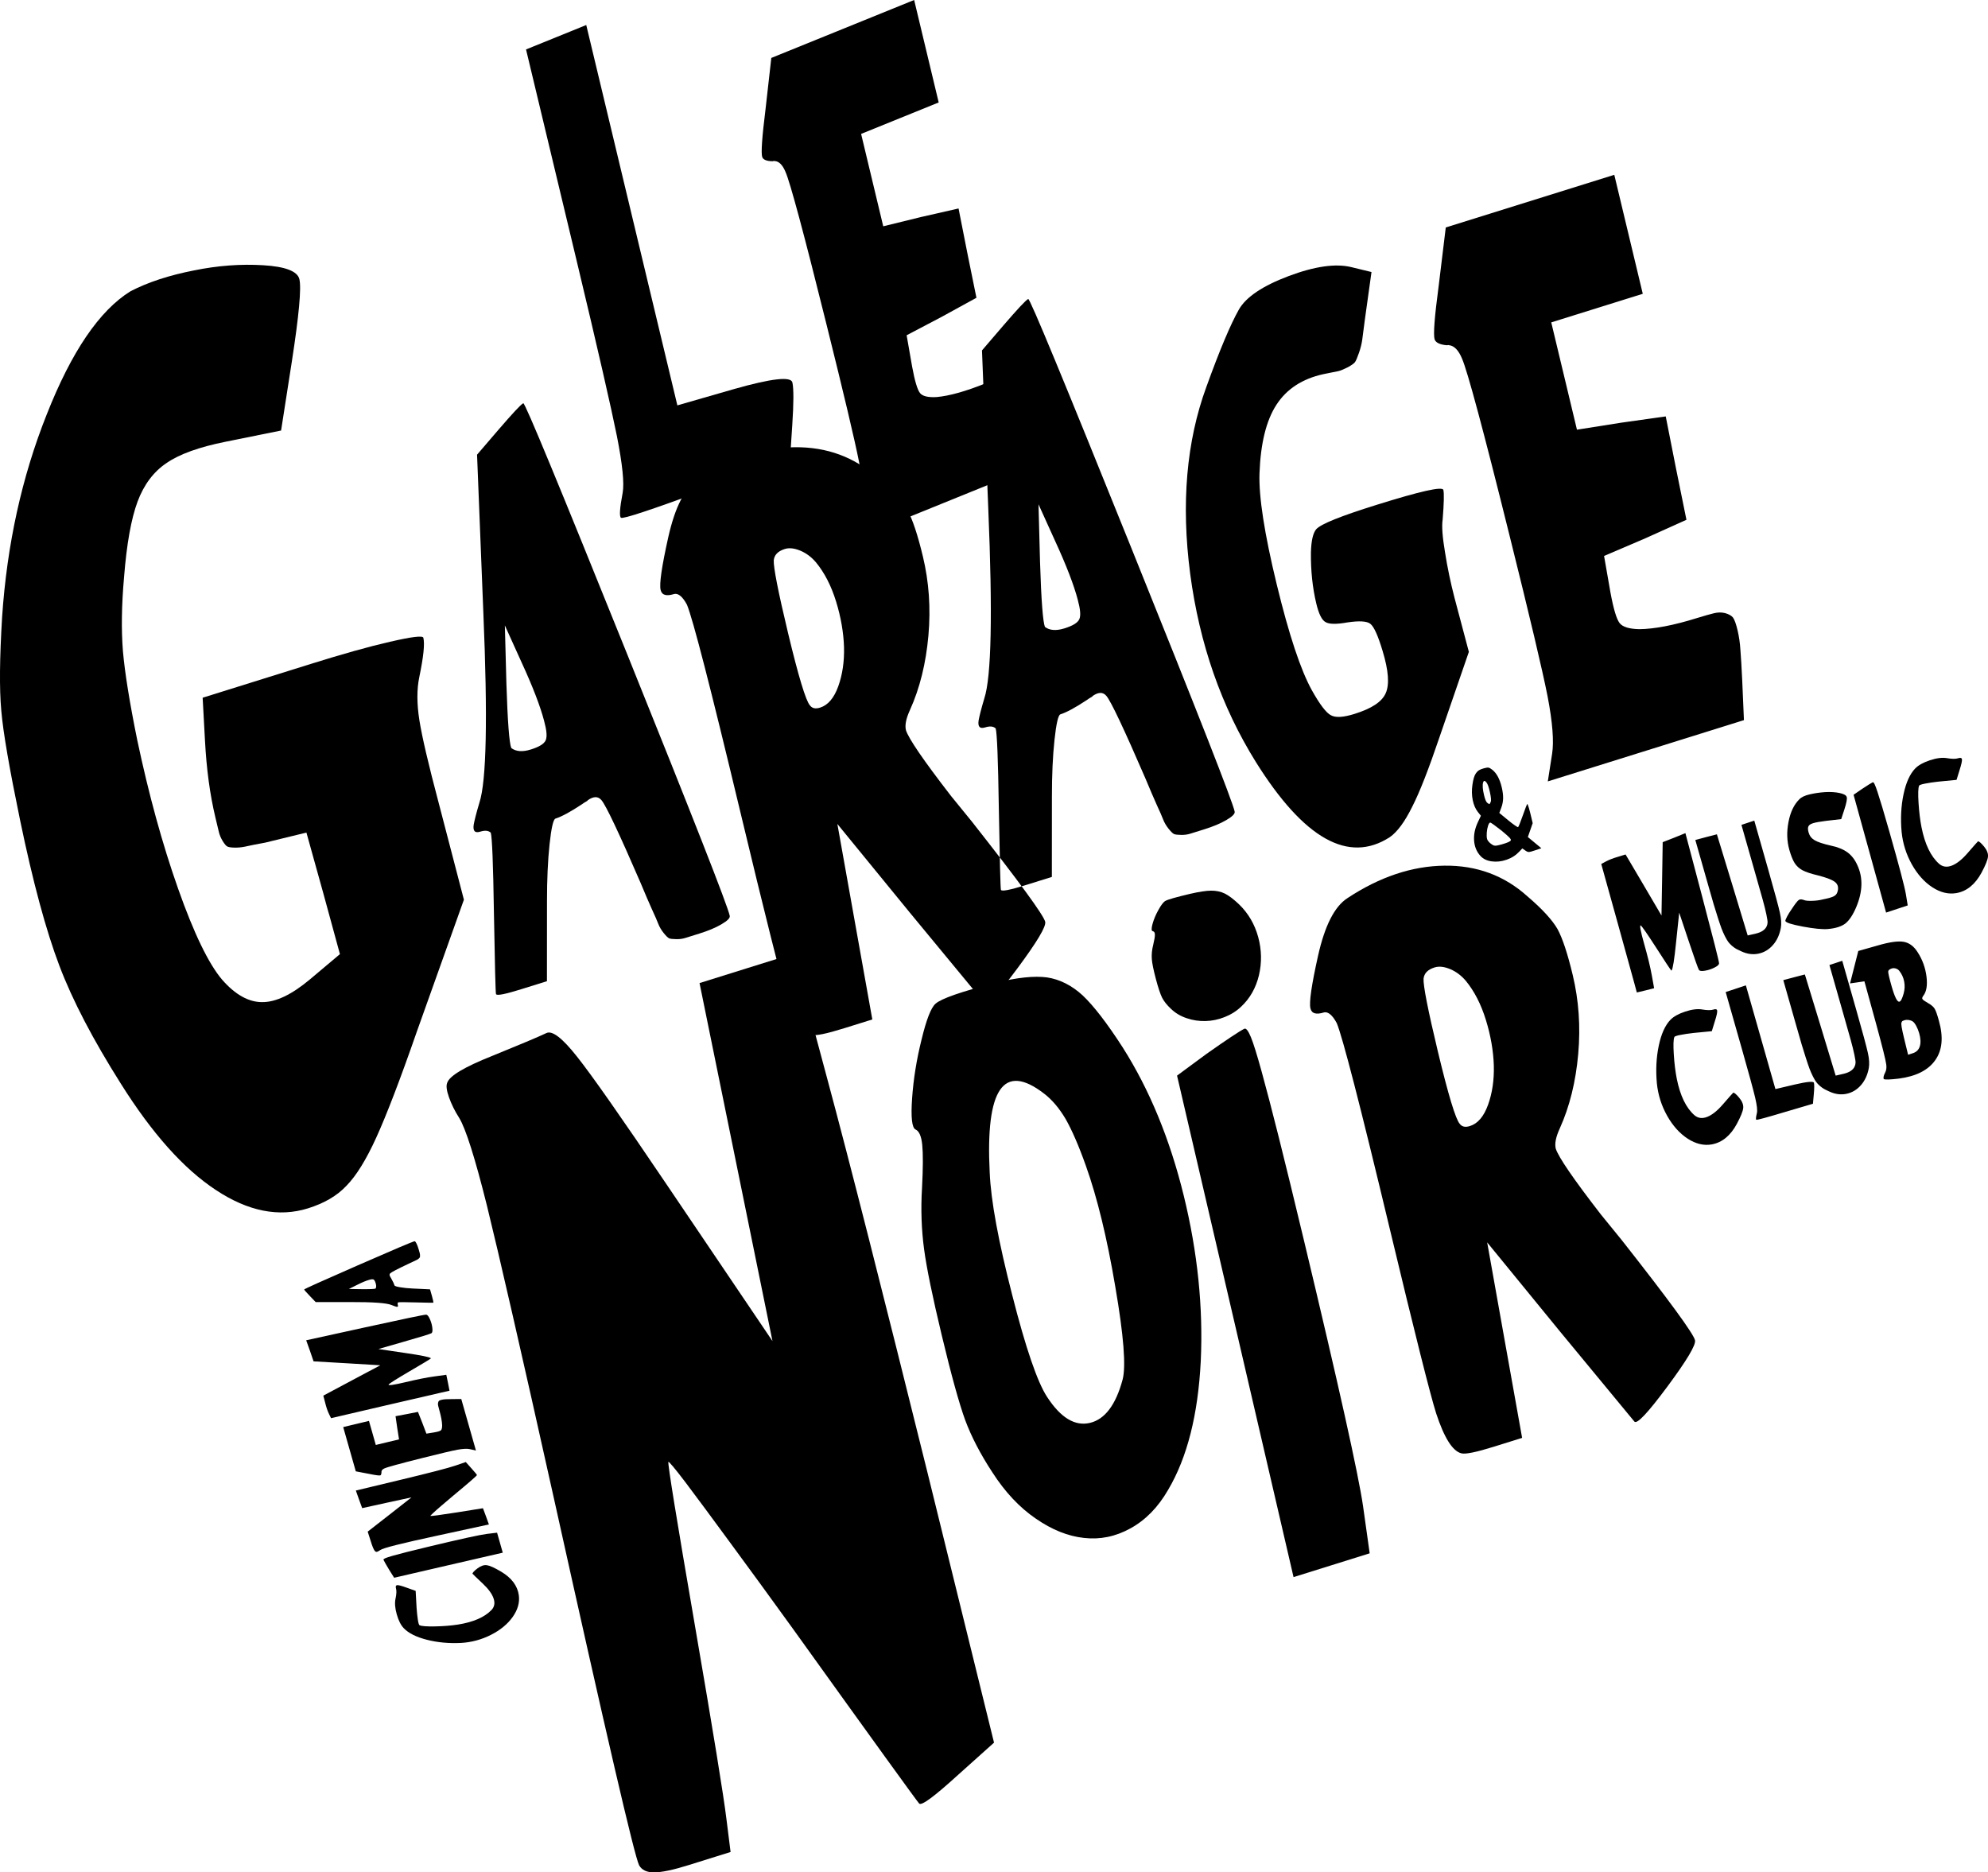
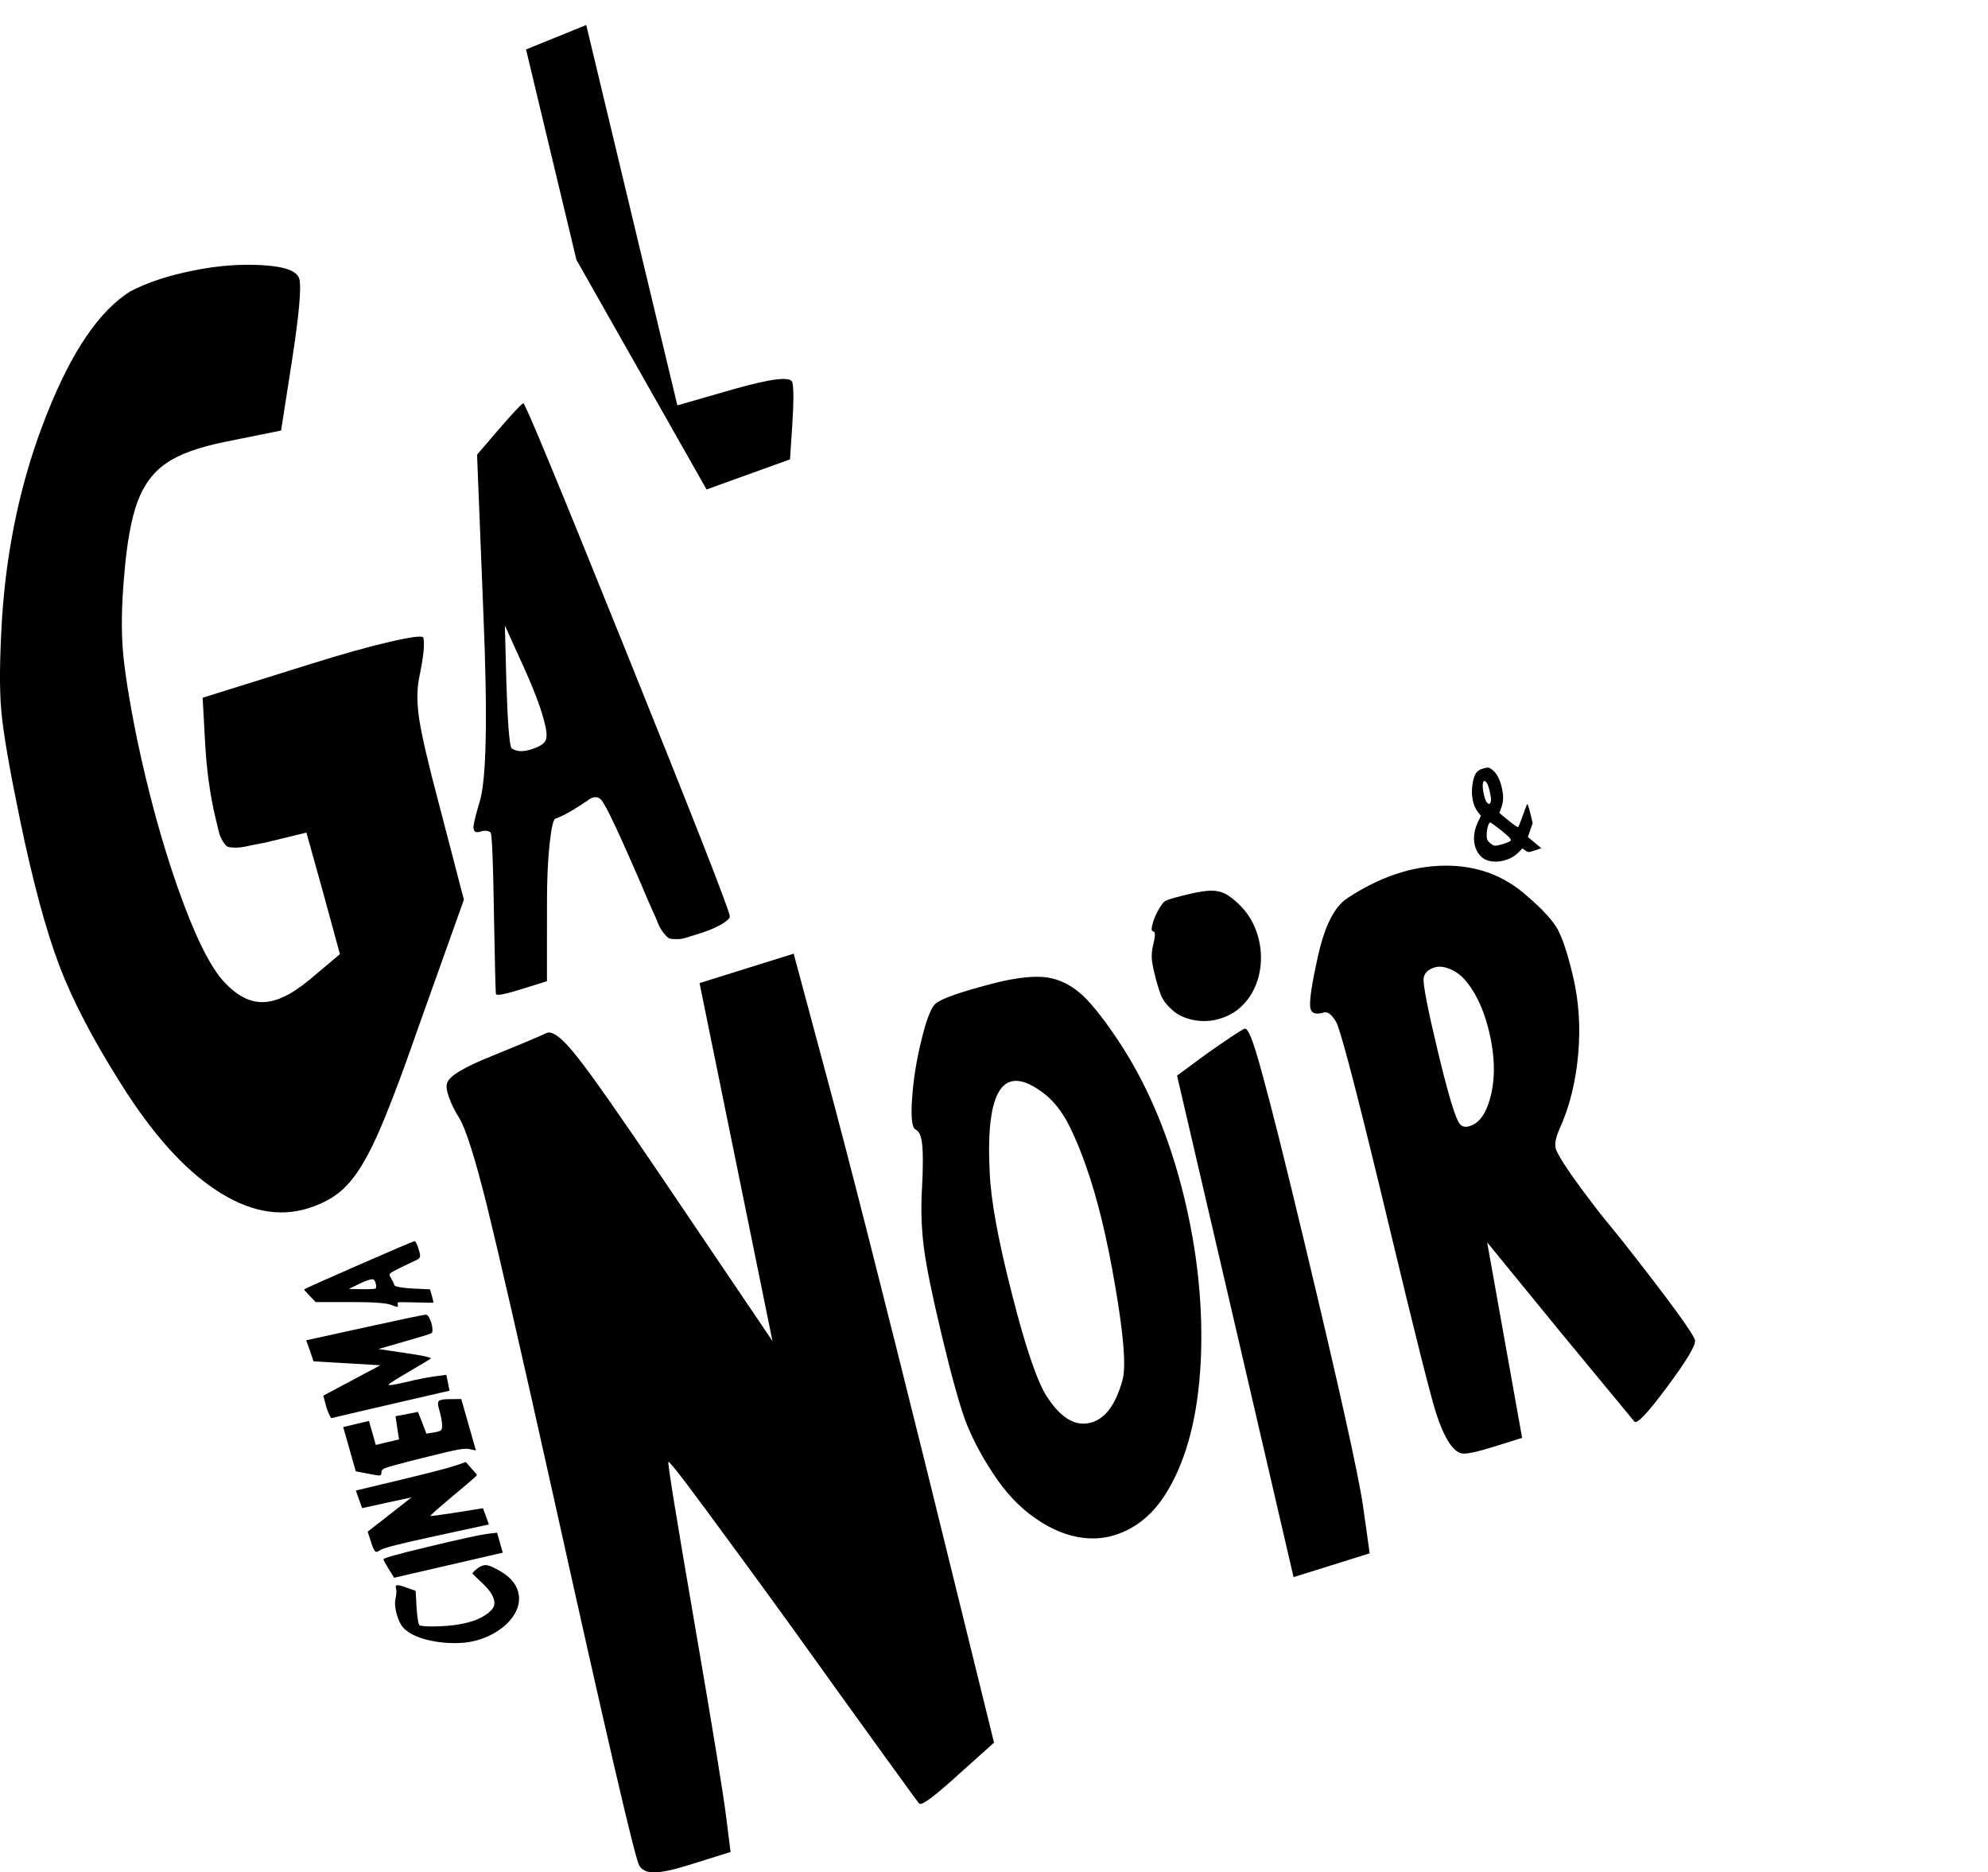
<svg xmlns="http://www.w3.org/2000/svg" id="svg4559" version="1.1" viewBox="0 0 27.046 25.471" height="25.471mm" width="27.046mm">
  <defs id="defs4553" />
  <g transform="translate(0.143,-0.196)" id="layer1">
    <g id="_2723468771040" style="clip-rule:evenodd;fill-rule:evenodd;image-rendering:optimizeQuality;shape-rendering:geometricPrecision;text-rendering:geometricPrecision" transform="matrix(0.01,0,0,0.01,-70.941,-36.717)">
-       <path id="path7145" d="m 7864.03,4044.82 -68.58,-286.26 41.21,-16.71 40.71,-16.52 61.89,258.34 62.07,259.1 77.04,-22.18 c 51.11,-14.49 77.58,-17.56 79.46,-8.95 1.88,8.59 1.8,28.2 -0.2,58.24 l -3.05,46.33 -113.53,40.95 c -75.16,27.65 -113.98,40.57 -116.5,38.47 -2.36,-2.17 -1.53,-13.29 2.36,-33.87 2.36,-13.15 -0.28,-38.76 -7.76,-76.86 -7.7,-38.3 -25.94,-118.29 -55.12,-240.08 z" class="fil1" />
-       <path id="path7147" d="m 8121.2,3840.58 7.94,-70.46 97.17,-39.41 97.16,-39.42 16.66,69.56 16.73,69.82 -52.43,21.27 -53.11,21.53 15.05,62.85 15.06,62.83 51.38,-12.61 51.07,-11.63 12.02,60.94 12.31,60.54 -47.6,26.12 -47.35,24.88 7.46,42.65 c 3.64,19.8 7.23,31.69 10.88,36.17 3.58,4.22 11.17,5.96 22.76,5.23 17.25,-1.6 39.48,-7.79 66.62,-18.8 8.55,-3.46 14.97,-5.79 19.22,-7.23 4.25,-1.44 8.53,-2.03 12.93,-1.27 4.25,0.83 7.38,2.4 9.17,4.51 1.85,2.37 3.59,7.33 5.33,14.58 1.74,7.24 2.92,15.26 3.45,23.57 0.68,8.24 1.39,20.43 2.19,35.99 l 2.15,47.36 -112.75,45.74 -113.42,46 4.86,-33.46 c 2.15,-14.78 0.42,-37.34 -5.48,-68.14 -6.02,-30.47 -20.84,-93.12 -44.6,-188.45 -30.62,-123.2 -49.19,-192.27 -55.59,-206.7 -3.92,-9.47 -8.98,-14.51 -14.74,-14.74 -0.79,-0.24 -1.69,-0.16 -2.7,0.25 -8.28,-0.04 -13,-2.11 -14.26,-5.84 -1.7,-5.56 -0.19,-26.88 4.46,-64.23 z" class="fil1" />
+       <path id="path7145" d="m 7864.03,4044.82 -68.58,-286.26 41.21,-16.71 40.71,-16.52 61.89,258.34 62.07,259.1 77.04,-22.18 c 51.11,-14.49 77.58,-17.56 79.46,-8.95 1.88,8.59 1.8,28.2 -0.2,58.24 l -3.05,46.33 -113.53,40.95 z" class="fil1" />
      <path id="path7149" d="m 7257.39,4087.5 c 23.99,-12.4 52.64,-21.69 85.87,-28.23 32.94,-6.78 64.66,-8.99 94.6,-7.15 30.15,1.79 46.66,8.19 49.23,18.93 2.89,12.06 -0.57,49.55 -10.25,112.09 l -14.63,93.84 -76.04,15.37 c -35.16,7.12 -61.72,16.48 -79.53,28.69 -17.89,11.88 -31.14,29.68 -39.69,52.66 -8.69,23.37 -14.8,57.48 -18.34,102.36 -3.44,38.53 -3.89,72.29 -1.55,101.3 2.56,28.97 9,69.32 19.45,120.67 15.63,73.9 34.08,141.31 55.57,202.16 21.48,60.86 41.52,102.2 59.83,123.8 17.78,20.35 36.16,30.71 54.56,30.57 18.47,0.18 39.98,-10.04 64.75,-30.73 l 41.04,-34.53 -22.46,-82.27 -23.13,-83.09 -56.17,13.69 c -11.25,2.11 -19.19,3.55 -23.99,4.7 -4.58,1.08 -9.88,2.03 -15.63,2.08 -5.75,0.04 -9.57,-0.51 -11.38,-1.34 -1.74,-0.51 -4.01,-3.31 -6.62,-7.4 -2.66,-4.41 -4.32,-8.45 -5.26,-12.35 -0.93,-3.92 -2.49,-10.43 -4.76,-19.88 -7.48,-31.26 -12.16,-66.21 -14.17,-104.44 l -3.19,-58.52 148.77,-46.48 c 40.94,-12.79 76.33,-22.81 106.04,-29.63 29.7,-6.83 44.68,-8.72 45.46,-5.45 2.03,8.47 0.2,25.84 -5.47,53.17 -3.56,16.87 -3.48,36.44 0.03,58.81 3.6,22.68 12.35,60.21 26.43,113.23 l 34.17,131.12 -63.84,178.89 c -23.18,66.76 -41.82,114.94 -55.41,144.75 -13.75,30.21 -27.21,51.91 -40.54,65.52 -13.03,13.88 -30.46,23.87 -52.31,30.71 -39.67,12.38 -81.51,4.1 -125.33,-24.93 -44.03,-28.95 -86.92,-77.16 -129.37,-144.77 -37.49,-59.36 -65.45,-112.6 -83.6,-160.49 -18.07,-47.58 -36,-113.75 -53.55,-198.59 -14.32,-69.4 -22.95,-118.87 -25.45,-148.56 -2.71,-29.6 -2.21,-71.77 1.14,-127.08 6.62,-98.36 26.74,-190.41 60.71,-275.59 33.69,-85.45 71.66,-141.42 114.01,-167.61 z" class="fil1" />
      <path id="path7151" d="m 7757.55,4276.36 c 19.45,-22.56 30.75,-34.8 34.17,-36.51 2.37,-0.74 48.97,112.21 140.03,338.11 91.06,225.9 137.98,345.51 140.82,359.15 0.72,3 -3.05,6.77 -11.24,11.57 -8.2,4.84 -18.26,8.94 -30.31,12.71 -8.7,2.71 -15.03,4.69 -18.78,5.87 -3.56,1.11 -7.85,1.81 -12.56,1.66 -4.91,-0.08 -7.96,-0.42 -9.63,-1.19 -1.67,-0.77 -4.17,-3.21 -7.49,-7.34 -3.06,-3.9 -5.53,-7.96 -7.19,-12.28 -1.68,-4.32 -4.59,-11.16 -8.93,-20.45 -3.68,-8.21 -8.87,-20.16 -15.39,-35.86 -29.04,-67.11 -46.7,-104.52 -52.94,-111.93 -4.74,-5.62 -10.84,-5.33 -18.69,0.03 -0.25,0.71 -0.77,1.21 -1.56,1.45 -2.62,1.47 -4.65,2.75 -5.9,3.78 -16.49,10.97 -28.76,17.38 -36.47,19.78 -2.96,0.94 -5.66,12.75 -8.02,34.79 -2.37,22.04 -3.53,48.23 -3.51,77.6 l -0.07,108.81 -34.19,10.67 c -22.73,7.1 -34.48,9.48 -35.13,6.78 -0.65,-2.71 -1.53,-39.23 -2.8,-110.16 -1,-67.15 -2.48,-103.48 -4.32,-109.37 -3.23,-2.86 -7.81,-3.37 -14.14,-1.4 -7.31,2.3 -10.35,-0.63 -9.05,-9.43 0.89,-5.12 3.35,-15.25 7.72,-29.84 9.72,-29.51 11.4,-115.58 5.4,-258.62 l -8.56,-214.89 z m 62.5,395.64 c -5.14,-19.7 -15.39,-46.52 -30.87,-80.09 l -22.53,-49.77 2.08,78.75 c 1.64,52.11 3.9,81.09 6.62,87.98 6.25,4.84 15.16,5.61 26.62,2.03 11.26,-3.52 17.95,-7.55 20.17,-12.44 2.23,-4.9 1.4,-13.67 -2.09,-26.46 z" class="fil1" />
-       <path id="path7153" d="m 8029.07,4343.77 c 43.66,-28.8 87.71,-43.53 131.77,-44.06 44.06,-0.53 81.64,13.56 112.77,41.59 20.54,17.46 34.15,32.58 41.07,44.62 6.8,12.41 13.75,33.47 20.73,62.59 8.2,34.25 10.79,69.92 7.46,107.43 -3.34,37.51 -11.58,71.4 -25.2,101.47 -5.15,11.29 -7.03,20.28 -5.38,27.19 3.6,11.46 24.17,41.5 61.39,89.59 5.77,7.23 15.33,18.77 28.29,34.74 64.44,81.87 97.62,127.33 99.78,136.34 1.51,6.32 -11.08,27.35 -37.58,63.07 -26.5,35.71 -41.37,51.66 -44.89,47.6 l -101.72,-123.16 -98.56,-120.6 23.71,132.69 23.85,133.28 -38.16,11.91 c -24.3,7.6 -39.09,10.6 -44.55,9.09 -11.99,-3.03 -23.33,-21.12 -34.29,-54.49 -7.83,-24.68 -28.88,-108.16 -63.04,-250.8 -40.13,-167.57 -64.22,-261.08 -72.14,-279.91 -5.76,-10.78 -11.63,-15.74 -17.11,-14.66 -10.87,3.39 -17,1.76 -18.72,-5.45 -1.94,-8.11 1.52,-31.79 10.32,-71.34 9.23,-41.29 22.52,-67.39 40.2,-78.73 z m 160.75,112.46 c -5.89,-6.86 -12.67,-12.17 -20.97,-15.72 -8.01,-3.3 -15.05,-4.33 -21.38,-2.36 -9.28,2.91 -14.23,8.01 -15.01,15.35 -0.49,9.51 5.9,42.37 19.42,98.84 14.17,59.17 24.2,92.17 29.76,98.51 3.12,4.19 7.58,5.05 13.9,3.08 10.68,-3.34 18.98,-13.03 24.71,-29.03 5.72,-15.99 8.31,-33.57 7.8,-53.43 -0.63,-19.49 -4.14,-40.35 -10.77,-61.83 -6.63,-21.5 -15.79,-39.29 -27.46,-53.41 z m 254.66,-321.71 c 19.45,-22.55 30.75,-34.79 34.17,-36.5 2.37,-0.75 48.97,112.19 140.03,338.09 91.06,225.91 137.98,345.53 140.82,359.17 0.72,2.99 -3.05,6.75 -11.24,11.57 -8.2,4.82 -18.26,8.94 -30.32,12.71 -8.69,2.71 -15.01,4.69 -18.78,5.86 -3.55,1.11 -7.84,1.8 -12.55,1.66 -4.91,-0.08 -7.96,-0.42 -9.64,-1.19 -1.67,-0.76 -4.16,-3.21 -7.49,-7.34 -3.05,-3.89 -5.52,-7.96 -7.18,-12.27 -1.68,-4.33 -4.59,-11.16 -8.94,-20.45 -3.67,-8.22 -8.86,-20.16 -15.39,-35.87 -29.02,-67.1 -46.7,-104.52 -52.93,-111.93 -4.75,-5.62 -10.85,-5.33 -18.69,0.02 -0.25,0.73 -0.77,1.22 -1.56,1.46 -2.62,1.47 -4.65,2.76 -5.9,3.78 -16.49,10.96 -28.76,17.38 -36.47,19.79 -2.96,0.92 -5.65,12.74 -8.02,34.79 -2.37,22.03 -3.54,48.22 -3.51,77.6 l -0.07,108.79 -34.19,10.68 c -22.73,7.1 -34.48,9.48 -35.13,6.78 -0.64,-2.7 -1.53,-39.22 -2.81,-110.16 -0.99,-67.15 -2.47,-103.48 -4.31,-109.36 -3.23,-2.87 -7.82,-3.37 -14.14,-1.39 -7.31,2.28 -10.35,-0.65 -9.06,-9.44 0.9,-5.13 3.36,-15.25 7.72,-29.85 9.72,-29.51 11.42,-115.56 5.41,-258.62 l -8.55,-214.88 z m 101.58,372.69 c -5.14,-19.69 -15.39,-46.51 -30.86,-80.09 l -22.55,-49.76 2.09,78.74 c 1.64,52.12 3.91,81.11 6.62,88 6.26,4.83 15.15,5.6 26.61,2.02 11.27,-3.52 17.95,-7.55 20.18,-12.45 2.23,-4.89 1.4,-13.66 -2.09,-26.46 z m 219.32,-395.02 c 9.76,-16.91 32.27,-32.02 67.54,-45.31 35.47,-13.33 64.02,-17.41 85.46,-12.15 l 27.29,6.64 -8.99,64.45 c -1.74,13.14 -2.96,22.23 -3.59,27.59 -0.7,5.07 -2.17,11.33 -4.44,17.85 -2.39,6.87 -4.16,10.98 -5.46,12.68 -1.09,1.63 -4.36,3.95 -9.41,6.8 -5.32,2.64 -9.72,4.66 -13.35,5.48 -3.83,0.86 -10.57,2 -20.47,4.12 -28.44,6.31 -49.59,20.02 -63.56,41.5 -13.97,21.47 -21.61,52.57 -23.1,93.39 -1.12,31.67 6.72,82.14 23.39,150.86 16.74,69 32.69,116.96 47.98,144.47 10.77,19.21 19.47,30.7 25.96,33.84 6.36,3.51 17.02,2.75 32.03,-1.94 23.32,-7.29 37.46,-16.54 42.47,-28.43 5.09,-11.6 3.74,-30.54 -4.32,-57.08 -6.29,-20.95 -11.75,-33.13 -16.73,-37.05 -4.71,-3.69 -15.26,-4.27 -31.25,-1.86 -14.66,2.64 -24.67,2.55 -29.63,-0.43 -5.08,-2.61 -9.29,-11.3 -12.6,-25.11 -5.25,-21.94 -7.61,-45.07 -7.34,-69.68 0.43,-15.97 2.81,-26.39 7.29,-31.66 6.75,-7.28 34.12,-18.09 82.34,-33.15 59.09,-18.46 89.31,-25.32 90.54,-20.22 1.15,4.8 0.81,18.48 -0.96,40.34 -1.37,8.48 -0.36,23.34 3.22,44.5 3.31,20.91 7.61,41.52 12.97,62.12 l 19.47,73.33 -40.09,116.44 c -14.31,42.24 -26.51,73.81 -36.92,94.17 -10.15,20.61 -20.43,34.47 -30.63,41.53 -56.11,36.25 -116.72,2.25 -182.11,-102.24 -46.95,-75.39 -76.72,-160.67 -89.38,-256.12 -12.47,-95.53 -5.12,-180.13 21.98,-254.12 18.27,-50.58 33.05,-85.53 44.4,-105.55 z m 271.69,-31.94 9.65,-79.51 114.63,-35.81 114.63,-35.81 19.34,80.78 19.42,81.08 -61.86,19.33 -62.65,19.57 17.48,72.98 17.48,72.98 60.58,-9.57 60.21,-8.48 13.92,70.53 14.25,70.11 -56.18,25.3 -55.88,23.92 8.61,49.27 c 4.21,22.9 8.38,36.76 12.66,42.2 4.21,5.15 13.14,7.85 26.79,8.1 20.34,-0.22 46.55,-5.18 78.57,-15.19 10.08,-3.15 17.66,-5.19 22.68,-6.44 5,-1.25 10.04,-1.52 15.23,-0.24 5,1.34 8.68,3.42 10.79,5.99 2.16,2.87 4.2,8.69 6.22,17.11 2.01,8.4 3.38,17.66 3.95,27.16 0.78,9.45 1.57,23.4 2.44,41.21 l 2.34,54.14 -133.01,41.56 -133.81,41.79 5.86,-37.66 c 2.6,-16.62 0.65,-42.49 -6.18,-78.11 -6.96,-35.27 -24.16,-108.01 -51.77,-218.81 -35.56,-143.19 -57.15,-223.59 -64.63,-240.61 -4.59,-11.16 -10.54,-17.38 -17.31,-18.16 -0.94,-0.36 -2,-0.35 -3.18,0.03 -9.75,-0.83 -15.32,-3.63 -16.79,-8.01 -1.97,-6.48 -0.1,-30.62 5.52,-72.73 z" class="fil1" />
      <path id="path7155" d="m 7688.21,5164.33 c 3.07,-9.36 23.32,-21.49 60.95,-36.47 37.34,-15.22 62.07,-25.53 74.09,-31.22 7.81,-3.74 21.6,6.81 41.42,31.91 20.02,25.07 60.41,82.81 121.62,173.44 l 144.45,213.73 -49.58,-243.37 -49.66,-243.68 63.64,-19.89 64.44,-20.12 45.39,169.15 c 30.43,112.83 75.81,291.68 136.48,536.11 l 90.69,368.05 -48.62,43.59 c -32.43,29.5 -50.08,42.75 -53.27,39.23 -3.17,-3.53 -60.33,-82.51 -171.59,-237.54 -30.56,-42.41 -58.65,-80.77 -84.49,-115.94 -25.85,-35.18 -46.32,-63 -61.54,-83.1 -15.22,-20.1 -23.15,-29.24 -23.53,-28.16 -1,2.89 11,76.94 36.07,222.42 25.07,145.49 39.32,233.37 42.93,263.54 l 5.62,44.73 -57.32,17.9 c -21.15,6.61 -36.72,9.87 -46.73,9.76 -9.94,0.19 -16.69,-3.18 -20.32,-9.46 -6.26,-11.93 -44.92,-178.67 -116.19,-500.17 -44.3,-199.19 -74.69,-331.41 -90.83,-397.04 -16.35,-65.59 -29.03,-105.2 -37.78,-119.57 -6.07,-9.4 -10.69,-18.93 -13.98,-28.24 -3.3,-9.3 -4.01,-15.85 -2.36,-19.59 z" class="fil1" />
      <path id="path7157" d="m 9073.87,5025.46 c -5.89,-6.87 -12.69,-12.16 -20.97,-15.71 -8.02,-3.32 -15.06,-4.35 -21.39,-2.37 -9.28,2.91 -14.22,8 -15.02,15.36 -0.48,9.51 5.91,42.36 19.43,98.83 14.17,59.16 24.2,92.17 29.75,98.51 3.13,4.18 7.59,5.06 13.91,3.08 10.68,-3.33 18.98,-13.03 24.7,-29.03 5.73,-15.99 8.32,-33.57 7.81,-53.42 -0.63,-19.5 -4.14,-40.36 -10.78,-61.84 -6.62,-21.49 -15.78,-39.3 -27.44,-53.41 z m -160.76,-112.45 c 43.65,-28.81 87.71,-43.55 131.77,-44.07 44.05,-0.54 81.63,13.55 112.77,41.58 20.55,17.48 34.16,32.6 41.07,44.63 6.79,12.4 13.75,33.47 20.73,62.6 8.2,34.23 10.79,69.9 7.46,107.41 -3.34,37.53 -11.58,71.41 -25.2,101.48 -5.15,11.3 -7.04,20.27 -5.38,27.19 3.6,11.47 24.17,41.5 61.39,89.59 5.77,7.23 15.33,18.78 28.29,34.74 64.43,81.87 97.62,127.34 99.78,136.34 1.51,6.31 -11.08,27.35 -37.57,63.07 -26.51,35.71 -41.38,51.66 -44.9,47.6 l -101.72,-123.16 -98.56,-120.59 23.7,132.68 23.85,133.27 -38.14,11.92 c -24.31,7.6 -39.09,10.61 -44.56,9.09 -11.99,-3.04 -23.33,-21.12 -34.29,-54.49 -7.83,-24.68 -28.88,-108.16 -63.04,-250.79 -40.13,-167.58 -64.23,-261.09 -72.14,-279.92 -5.76,-10.77 -11.63,-15.73 -17.11,-14.67 -10.87,3.4 -17,1.76 -18.72,-5.45 -1.94,-8.1 1.52,-31.78 10.32,-71.32 9.22,-41.3 22.52,-67.4 40.2,-78.73 z m -191.72,211.85 c 27.27,-19.17 44.48,-30.68 51.51,-34.16 2.37,-0.75 5.22,3.2 8.69,11.49 3.54,8.57 8.35,24.17 14.68,47.05 6.32,22.88 14.11,52.72 23.28,89.24 9.17,36.51 20.73,83.9 34.61,141.86 47.04,196.4 73.69,316.54 80,359.76 l 9.04,64.31 -51.39,16.07 -52.18,16.3 -79.12,-340.99 -79.38,-341.24 z m -221.42,53.97 c -54.94,-42.23 -79.51,-6.45 -73.73,107.28 1.58,38.56 11.91,94.09 30.58,166.69 18.46,72.66 34.45,119 47.48,138.81 18.49,28.44 37.86,40.14 58.18,35.41 20.52,-4.79 35.33,-24.6 44.55,-58.79 4.83,-17.97 1.51,-60.2 -9.94,-126.65 -11.18,-66.23 -24.55,-121.13 -40,-164.39 -9.8,-27.61 -19.15,-48.9 -27.58,-63.68 -8.56,-14.45 -18.38,-26.21 -29.54,-34.68 z m 165.32,-261.96 c 3.43,-1.93 14.65,-5.13 33.83,-9.65 12.05,-2.77 21.55,-4.21 28.43,-4.29 6.9,-0.02 13.12,1.3 18.63,3.99 5.46,2.76 11.89,7.6 19.25,14.59 12.56,12.15 21.29,26.99 26.06,44.41 4.79,17.49 5.09,34.87 1.07,52.09 -4.13,17.17 -12.17,31.46 -24.22,42.74 -6.43,6.14 -13.94,10.83 -22.58,14.22 -8.55,3.37 -17.17,5.16 -25.87,5.36 -8.59,0.25 -17.05,-0.99 -25.39,-3.79 -8.34,-2.73 -15.48,-6.94 -21.44,-12.63 -5.68,-5.26 -9.75,-10.42 -12.27,-15.35 -2.45,-4.95 -5.33,-13.57 -8.6,-25.94 -3.12,-11.82 -4.94,-20.72 -5.39,-26.71 -0.44,-5.99 0.13,-12.47 1.94,-19.5 1.55,-6.38 2.28,-10.94 2.24,-13.69 -0.03,-2.76 -1.04,-4.31 -2.87,-4.62 -1.94,-0.36 -2.03,-3.68 -0.34,-9.87 1.69,-6.2 4.38,-12.59 8.06,-19.17 3.61,-6.56 6.72,-10.66 9.46,-12.19 z M 8352.6,5056.7 c 7.89,-6.98 34.95,-16.4 81.58,-28.38 29.28,-7.22 52.7,-9.69 70.03,-7.36 17.41,2.63 33.61,10.8 48.58,24.53 14.84,14.08 32.98,37.47 54.28,70.52 36.46,57.35 64.31,124.83 83.19,201.89 18.95,77.35 26.52,152.45 23.12,225.17 -3.67,72.48 -18.34,130.98 -44.35,174.93 -13.8,24 -30.9,41.28 -51.36,52.52 -20.27,11.18 -41.32,15.49 -63.18,12.96 -21.58,-2.3 -43.41,-10.97 -65.57,-26.32 -22.08,-15.05 -41.76,-36.02 -59.04,-62.89 -16.37,-24.92 -28.68,-48.82 -36.98,-71.08 -8.12,-22.33 -18.77,-60.64 -31.86,-115.29 -12.52,-52.25 -20.61,-91.37 -24.08,-117.39 -3.47,-26.02 -4.59,-53.76 -2.77,-83.39 1.42,-26.91 1.45,-46.29 0.3,-58.18 -1.16,-11.92 -4.33,-18.99 -9.07,-21.07 -5.03,-2.29 -6.55,-16.66 -4.72,-42.73 1.83,-26.08 6.1,-52.59 12.82,-79.55 6.51,-26.88 12.76,-43.36 19.08,-48.89 z" class="fil1" />
      <path id="path7159" d="m 7629.02,5906.19 c -3.87,-4.06 -7.04,-10.29 -9.43,-18.7 -2.39,-8.41 -2.95,-15.48 -1.73,-21.21 1.35,-6.25 1.57,-10.86 0.72,-13.81 -0.81,-2.86 -0.35,-4.41 1.3,-4.7 1.86,-0.33 6.37,0.87 13.66,3.55 0,0 11.74,4.18 11.74,4.18 0,0 1.26,22.93 1.26,22.93 0.43,6.16 1.01,11.62 1.74,16.38 0.73,4.76 1.51,7.24 2.4,7.47 2.79,1.27 9.89,1.79 21.28,1.56 11.39,-0.24 21.58,-1.07 30.57,-2.45 21.07,-3.32 36.41,-9.94 46,-19.94 3.94,-4.22 4.88,-9.44 2.75,-15.68 -2.12,-6.26 -7.12,-13.11 -15.07,-20.52 -8.17,-7.69 -12.67,-12.04 -13.49,-13.01 -0.38,-0.35 0.12,-1.25 1.37,-2.72 1.33,-1.42 3.06,-2.95 5.29,-4.59 4.57,-3.48 8.89,-4.9 12.8,-4.34 3.97,0.54 10.44,3.49 19.45,8.82 14.24,8.51 22.21,19.19 24.02,32.12 1.3,9.94 -1.52,19.82 -8.41,29.51 -6.95,9.76 -16.81,17.83 -29.55,24.32 -12.75,6.44 -26.29,10.13 -40.7,10.97 -16.59,0.81 -32.07,-0.64 -46.53,-4.33 -14.38,-3.65 -24.91,-8.95 -31.44,-15.81 z m -19.73,-79.28 c -4.36,-7.27 -6.99,-11.86 -7.79,-13.71 -0.18,-0.63 0.66,-1.33 2.45,-2.14 1.84,-0.83 5.22,-1.92 10.16,-3.33 4.95,-1.4 11.41,-3.11 19.31,-5.12 7.91,-2 18.17,-4.52 30.72,-7.52 42.52,-10.19 68.55,-15.87 77.94,-17.06 0,0 13.97,-1.68 13.97,-1.68 0,0 3.84,13.49 3.84,13.49 0,0 3.9,13.71 3.9,13.71 0,0 -73.85,17.02 -73.85,17.02 0,0 -73.9,17.09 -73.9,17.09 0,0 -6.75,-10.75 -6.75,-10.75 z m -19.54,-25.71 c -1.52,-1.68 -3.52,-6.47 -5.89,-14.33 0,0 -3.82,-11.95 -3.82,-11.95 0,0 29.8,-23.22 29.8,-23.22 0,0 29.8,-23.38 29.8,-23.38 0,0 -33.56,7.26 -33.56,7.26 0,0 -33.55,7.37 -33.55,7.37 0,0 -4.36,-11.93 -4.36,-11.93 0,0 -4.26,-12.01 -4.26,-12.01 0,0 60.42,-14.47 60.42,-14.47 40.12,-9.61 65.02,-16.08 74.66,-19.33 0,0 14.49,-4.97 14.49,-4.97 0,0 7.43,8.32 7.43,8.32 4.98,5.52 7.54,8.67 7.74,9.35 0.2,0.72 -10.48,10.05 -32.12,27.98 -5.83,4.89 -11.14,9.43 -16.05,13.61 -4.92,4.22 -8.76,7.58 -11.49,10.18 -2.75,2.54 -3.91,3.82 -3.69,3.87 0.82,0.42 13.01,-1.17 36.47,-4.85 0,0 35.08,-5.63 35.08,-5.63 0,0 4.12,11.05 4.12,11.05 0,0 3.97,11.02 3.97,11.02 0,0 -71.12,15.43 -71.12,15.43 -47.52,10.21 -73.05,16.66 -76.52,19.32 -2.16,1.47 -3.72,2.34 -4.77,2.53 -0.99,0.18 -1.95,-0.25 -2.78,-1.22 z m -8.5,-104.98 c 0,0 -17.4,-3.32 -17.4,-3.32 0,0 -8.57,-30.11 -8.57,-30.11 0,0 -8.57,-30.1 -8.57,-30.1 0,0 17.48,-4.19 17.48,-4.19 0,0 17.57,-4.21 17.57,-4.21 0,0 4.63,16.25 4.63,16.25 0,0 4.67,16.46 4.67,16.46 0,0 15.8,-3.79 15.8,-3.79 0,0 15.81,-3.78 15.81,-3.78 0,0 -2.49,-15.82 -2.49,-15.82 0,0 -2.25,-15.71 -2.25,-15.71 0,0 15.3,-2.88 15.3,-2.88 0,0 15.19,-2.98 15.19,-2.98 0,0 5.89,14.84 5.89,14.84 0,0 5.59,14.74 5.59,14.74 0,0 10.7,-1.73 10.7,-1.73 4.96,-0.85 7.95,-1.79 9.12,-2.85 1.08,-1.04 1.62,-3.33 1.58,-6.87 -0.18,-5.28 -1.44,-12.13 -3.83,-20.54 -0.75,-2.64 -1.26,-4.63 -1.56,-5.95 -0.3,-1.31 -0.4,-2.62 -0.15,-3.95 0.26,-1.28 0.69,-2.22 1.24,-2.74 0.61,-0.53 1.86,-1 3.68,-1.44 1.82,-0.43 3.84,-0.69 5.9,-0.74 2.06,-0.11 5.1,-0.17 8.97,-0.21 0,0 11.8,-0.06 11.8,-0.06 0,0 9.94,34.94 9.94,34.94 0,0 10.01,35.14 10.01,35.14 0,0 -8.26,-1.9 -8.26,-1.9 -3.64,-0.84 -9.27,-0.61 -16.99,0.8 -7.65,1.44 -23.4,5.16 -47.38,11.18 -31,7.76 -48.4,12.53 -52.06,14.3 -2.4,1.07 -3.72,2.55 -3.84,4.3 -0.08,0.24 -0.07,0.52 0.02,0.83 -0.12,2.52 -0.69,3.93 -1.63,4.27 -1.41,0.45 -6.68,-0.29 -15.91,-2.18 z m -54.04,-81.77 c -1.9,-3.97 -3.64,-9.1 -5.14,-15.34 0,0 -2.4,-9.18 -2.4,-9.18 0,0 38.65,-20.63 38.65,-20.63 0,0 38.91,-20.69 38.91,-20.69 0,0 -45.57,-2.72 -45.57,-2.72 0,0 -45.28,-2.63 -45.28,-2.63 0,0 -4.94,-14.45 -4.94,-14.45 0,0 -5.09,-14.2 -5.09,-14.2 0,0 79.7,-17.48 79.7,-17.48 53.16,-11.63 80.89,-17.43 83.41,-17.37 1.58,-0.05 3.3,1.87 5.04,5.78 1.81,3.89 2.96,7.94 3.45,12.09 0.55,4.14 0.08,6.64 -1.29,7.41 -2.18,1.13 -14.7,5.02 -37.62,11.56 0,0 -34.42,9.9 -34.42,9.9 0,0 36.91,5.47 36.91,5.47 21.08,3.05 32.59,5.39 34.37,7.01 0.19,0.19 0.22,0.29 0.09,0.32 -1.63,1.33 -11.29,7.19 -28.93,17.46 -17.62,10.32 -27.1,16.31 -28.55,18.04 -0.54,0.8 1.04,0.97 4.86,0.5 4.14,-0.61 9.99,-1.78 17.47,-3.57 16.39,-3.93 29.86,-6.6 40.49,-8.04 0,0 15.65,-2.14 15.65,-2.14 0,0 2.25,10.83 2.25,10.83 0,0 2.12,10.86 2.12,10.86 0,0 -10.91,2.45 -10.91,2.45 -7.31,1.64 -34.16,7.84 -80.62,18.64 0,0 -69.63,16.23 -69.63,16.23 0,0 -2.98,-6.11 -2.98,-6.11 z m -25.44,-159.64 c -5.05,-5.27 -7.79,-8.33 -8.19,-9.24 -0.18,-0.62 24.15,-11.55 72.82,-32.85 48.67,-21.31 74.44,-32.25 77.41,-32.85 0.64,-0.15 1.48,0.87 2.59,3.04 1.11,2.18 2.07,4.83 2.98,7.99 0.64,2.29 1.11,3.95 1.4,4.93 0.27,0.94 0.45,2.06 0.45,3.28 0.01,1.28 -0.04,2.07 -0.2,2.49 -0.16,0.42 -0.67,1.05 -1.55,1.87 -0.83,0.75 -1.7,1.34 -2.63,1.73 -0.94,0.4 -2.4,1.08 -4.41,2.12 -1.76,0.86 -4.33,2.09 -7.72,3.62 -14.44,6.84 -22.48,11.04 -24.06,12.58 -1.19,1.18 -1.09,2.76 0.13,4.85 0.16,0.07 0.27,0.21 0.33,0.42 0.34,0.69 0.63,1.24 0.86,1.57 2.5,4.39 3.99,7.64 4.57,9.66 0.21,0.78 2.8,1.6 7.63,2.44 4.83,0.84 10.54,1.41 16.95,1.71 0,0 23.73,1.14 23.73,1.14 0,0 2.56,8.98 2.56,8.98 1.7,5.97 2.3,9.04 1.71,9.18 -0.58,0.13 -8.55,0 -24.01,-0.4 -14.65,-0.44 -22.55,-0.42 -23.83,-0.01 -0.6,0.81 -0.68,1.99 -0.21,3.65 0.55,1.93 -0.07,2.69 -1.99,2.26 -1.13,-0.29 -3.35,-1.03 -6.57,-2.31 -6.49,-2.82 -25.28,-4.15 -56.45,-4.06 0,0 -46.81,0.01 -46.81,0.01 0,0 -7.49,-7.8 -7.49,-7.8 z m 80.62,-22.52 c -4.26,1.13 -10.05,3.51 -17.26,7.18 0,0 -10.71,5.34 -10.71,5.34 0,0 17.16,0.27 17.16,0.27 11.36,0.11 17.66,-0.18 19.15,-0.81 1.01,-1.58 1.12,-3.88 0.26,-6.89 -0.84,-2.96 -1.76,-4.73 -2.85,-5.36 -1.08,-0.63 -2.99,-0.5 -5.75,0.27 z" class="fil1" />
      <path id="path7161" d="m 9087.71,4743.3 c 1.21,-1.79 2.58,-3.13 4.04,-4.08 1.5,-0.96 3.6,-1.8 6.36,-2.59 3.24,-0.92 5.5,-1.28 6.77,-1.04 1.26,0.21 3,1.23 5.26,2.99 5.8,4.64 10.03,12.52 12.69,23.64 1.36,5.7 2,10.71 1.91,15.05 -0.09,4.34 -0.93,8.61 -2.51,12.87 0,0 -2.67,7.09 -2.67,7.09 0,0 12.23,10.06 12.23,10.06 3.37,2.78 6.35,5.09 8.98,6.88 2.6,1.8 4.06,2.59 4.39,2.32 0.31,-0.27 1.09,-1.94 2.35,-5.05 1.22,-3.14 2.57,-6.71 4.02,-10.8 3.47,-9.89 5.5,-15.1 6.11,-15.59 0.15,-0.12 0.39,0.35 0.81,1.39 0.43,1.08 0.94,2.6 1.53,4.58 0.59,2.03 1.18,4.23 1.75,6.61 0,0 3.22,13.47 3.22,13.47 0,0 -3.27,9.45 -3.27,9.45 0,0 -3.29,9.43 -3.29,9.43 0,0 9.19,7.63 9.19,7.63 0,0 9.19,7.63 9.19,7.63 0,0 -8.89,2.96 -8.89,2.96 -4.11,1.41 -6.84,2.16 -8.17,2.15 -1.32,0.02 -2.89,-0.66 -4.77,-2 0,0 -4.08,-2.87 -4.08,-2.87 0,0 -4.03,4.26 -4.03,4.26 -4.69,5.04 -10.5,8.78 -17.44,11.15 -6.96,2.41 -13.7,3.12 -20.27,2.2 -6.57,-0.92 -11.69,-3.43 -15.39,-7.57 -5.06,-5.59 -7.91,-12.52 -8.48,-20.78 -0.57,-8.28 1.2,-16.7 5.31,-25.33 0,0 3.95,-8.37 3.95,-8.37 0,0 -4.14,-5.15 -4.14,-5.15 -3.32,-4.22 -5.64,-9.64 -6.98,-16.18 -1.32,-6.56 -1.47,-13.44 -0.42,-20.63 1.02,-7.5 2.59,-12.73 4.74,-15.78 z m 14.51,12.66 c -2.19,-2.91 -3.71,-3.04 -4.64,-0.44 -1.11,3.64 -0.72,9.5 1.22,17.58 1.37,5.75 2.85,9.22 4.44,10.43 1.59,1.21 2.53,1.75 2.88,1.66 0.34,-0.1 0.95,-1.12 1.77,-3.09 0.76,-1.67 0.42,-5.91 -1.05,-12.75 -1.46,-6.82 -3.02,-11.3 -4.62,-13.39 z m 20.14,65.11 c -3.86,-3.04 -7.27,-5.63 -10.24,-7.76 -2.96,-2.13 -4.64,-3.13 -5.06,-3.01 -1.04,0.29 -2,1.8 -2.85,4.48 -0.88,2.69 -1.44,5.79 -1.72,9.19 -0.28,3.44 -0.16,6.3 0.4,8.65 0.23,0.96 0.9,2.11 1.98,3.44 1.07,1.28 2.27,2.39 3.52,3.27 1.62,1.2 2.92,1.93 3.92,2.21 1,0.28 2.21,0.29 3.68,0.08 1.48,-0.21 4.01,-0.82 7.63,-1.86 7.06,-2 10.92,-3.77 11.55,-5.26 0.41,-0.79 -0.29,-2.15 -2.09,-4 -1.77,-1.86 -5.37,-5.01 -10.72,-9.43 z" class="fil1" />
-       <path id="path7163" d="m 9264.8,4863.12 c 4.27,-2.27 9.81,-4.41 16.58,-6.35 0,0 9.95,-3.06 9.95,-3.06 0,0 24.39,41.38 24.39,41.38 0,0 24.47,41.67 24.47,41.67 0,0 0.87,-50.06 0.87,-50.06 0,0 0.77,-49.72 0.77,-49.72 0,0 15.6,-6.08 15.6,-6.08 0,0 15.31,-6.23 15.31,-6.23 0,0 22.86,86.49 22.86,86.49 15.21,57.69 22.86,87.79 22.91,90.55 0.13,1.74 -1.89,3.71 -6.09,5.8 -4.18,2.15 -8.56,3.61 -13.09,4.33 -4.51,0.8 -7.26,0.41 -8.18,-1.06 -1.34,-2.34 -6.17,-15.87 -14.42,-40.68 0,0 -12.44,-37.24 -12.44,-37.24 0,0 -4.27,40.69 -4.27,40.69 -2.36,23.24 -4.4,35.94 -6.08,37.98 -0.19,0.21 -0.31,0.24 -0.35,0.1 -1.53,-1.72 -8.41,-12.03 -20.47,-30.87 -12.13,-18.82 -19.13,-28.92 -21.09,-30.44 -0.89,-0.54 -1.02,1.19 -0.32,5.36 0.85,4.5 2.42,10.85 4.73,18.96 5.06,17.77 8.61,32.41 10.68,43.99 0,0 3.07,17.03 3.07,17.03 0,0 -11.75,2.98 -11.75,2.98 0,0 -11.8,2.82 -11.8,2.82 0,0 -3.18,-11.84 -3.18,-11.84 -2.14,-7.93 -10.19,-37.05 -24.18,-87.43 0,0 -21.02,-75.52 -21.02,-75.52 0,0 6.54,-3.55 6.54,-3.55 z m 139.44,34.14 c 0,0 -18.01,-63.25 -18.01,-63.25 0,0 14.73,-3.95 14.73,-3.95 0,0 14.61,-3.76 14.61,-3.76 0,0 21.01,68.81 21.01,68.81 0,0 20.89,68.77 20.89,68.77 0,0 11.31,-2.58 11.31,-2.58 7.41,-1.83 12.21,-5.05 14.37,-9.55 0.86,-1.74 1.27,-3.51 1.37,-5.31 0.12,-1.74 -0.43,-5.41 -1.6,-11.04 -1.19,-5.71 -2.84,-12.33 -4.95,-19.96 -2.14,-7.71 -5.57,-19.77 -10.27,-36.27 0,0 -18.72,-65.71 -18.72,-65.71 0,0 8.7,-2.89 8.7,-2.89 0,0 8.77,-2.9 8.77,-2.9 0,0 19.06,66.92 19.06,66.92 8.71,30.6 13.94,50 15.74,58.29 1.88,8.32 2.29,15.14 1.33,20.61 -1.72,9.3 -5.22,17.09 -10.64,23.29 -5.46,6.28 -12.03,10.23 -19.68,11.84 -7.72,1.63 -15.51,0.58 -23.45,-3.12 -2.89,-1.28 -5.19,-2.45 -7,-3.38 -1.76,-1.04 -3.68,-2.42 -5.79,-4.19 -2.07,-1.87 -3.72,-3.55 -5,-5.28 -1.22,-1.69 -2.76,-4.26 -4.55,-7.76 -1.74,-3.51 -3.27,-6.94 -4.56,-10.37 -1.27,-3.36 -2.9,-8.22 -4.91,-14.42 -2.01,-6.2 -3.95,-12.35 -5.79,-18.6 -1.84,-6.27 -4.15,-14.37 -6.97,-24.24 z m 123.29,-118.41 c 2.76,-3 7.57,-5.37 14.44,-6.94 6.86,-1.58 13.89,-2.59 21.07,-3.04 7.21,-0.39 13.72,0 19.54,1.25 5.82,1.23 9.06,3.09 9.65,5.59 0.68,2.4 -0.39,7.92 -3.19,16.64 0,0 -4.34,13.25 -4.34,13.25 0,0 -21.13,2.45 -21.13,2.45 -8.06,1.04 -13.86,2.04 -17.18,3.13 -3.38,1.04 -5.51,2.45 -6.32,4.33 -0.9,1.84 -0.77,4.66 0.29,8.39 1.29,4.52 4.01,8.01 8.22,10.48 4.2,2.46 11.54,4.9 22.05,7.28 9.47,1.95 17,5.09 22.67,9.23 5.61,4.16 10.11,10 13.4,17.47 7.86,17.01 7.28,36.1 -1.7,57.28 -4.53,10.61 -9.47,17.88 -14.69,22 -5.29,4.07 -13.26,6.55 -23.86,7.52 -7.64,0.59 -19.03,-0.57 -34.1,-3.37 -15.13,-2.86 -22.98,-5.35 -23.62,-7.61 -0.18,-0.63 0.53,-2.65 2.25,-5.91 1.72,-3.27 3.95,-6.87 6.71,-10.79 4.5,-6.81 7.61,-10.77 9.27,-11.87 1.64,-1.16 4.25,-1.09 7.79,0.35 1.97,0.66 5.44,0.98 10.37,0.81 4.95,-0.09 9.88,-0.72 14.69,-1.94 7.16,-1.44 11.99,-2.81 14.57,-4.12 2.58,-1.32 4.31,-3.2 5.11,-5.78 1.88,-5.71 0.91,-10.18 -2.83,-13.42 -3.73,-3.16 -11.7,-6.31 -23.83,-9.39 -9.28,-2.17 -16.16,-4.52 -20.71,-6.88 -4.5,-2.44 -8.06,-5.65 -10.7,-9.72 -2.55,-4.01 -5.01,-10.07 -7.28,-18.04 -3.38,-11.84 -3.77,-24.44 -1.17,-37.96 2.57,-13.43 7.47,-23.61 14.56,-30.67 z m 85.44,-14.23 c 7.77,-5.12 12.67,-8.2 14.66,-9.17 0.68,-0.23 1.48,0.66 2.46,2.57 1,1.99 2.34,5.63 4.11,10.99 1.77,5.36 3.95,12.35 6.51,20.91 2.57,8.56 5.79,19.69 9.68,33.29 13.13,46.11 20.57,74.36 22.3,84.59 0,0 2.5,15.22 2.5,15.22 0,0 -14.6,4.84 -14.6,4.84 0,0 -14.84,4.91 -14.84,4.91 0,0 -22.08,-80.12 -22.08,-80.12 0,0 -22.16,-80.15 -22.16,-80.15 0,0 11.46,-7.88 11.46,-7.88 z m 72.36,-27.87 c 4.27,-4.42 10.95,-8.18 20.05,-11.19 9.1,-3.01 16.82,-3.95 23.15,-2.88 6.92,1.18 11.97,1.21 15.17,0.15 3.08,-1.02 4.81,-0.59 5.2,1.2 0.45,2.02 -0.64,7.01 -3.26,15.13 0,0 -4.02,13.06 -4.02,13.06 0,0 -25.06,2.44 -25.06,2.44 -6.73,0.75 -12.69,1.65 -17.87,2.67 -5.17,1.03 -7.85,1.99 -8.07,2.97 -1.26,3.13 -1.49,10.92 -0.71,23.4 0.79,12.46 2.17,23.57 4.1,33.35 4.62,22.93 12.58,39.43 23.98,49.48 4.81,4.11 10.57,4.9 17.32,2.28 6.75,-2.62 14.02,-8.42 21.76,-17.47 8.05,-9.3 12.61,-14.43 13.63,-15.39 0.37,-0.43 1.38,0.08 3.04,1.38 1.62,1.4 3.37,3.22 5.28,5.59 4.02,4.83 5.78,9.51 5.35,13.81 -0.42,4.38 -3.34,11.6 -8.75,21.72 -8.67,15.99 -19.99,25.23 -34.07,27.79 -10.84,1.9 -21.79,-0.72 -32.72,-7.82 -11.02,-7.16 -20.32,-17.58 -28.03,-31.23 -7.64,-13.67 -12.3,-28.33 -13.9,-44.08 -1.66,-18.13 -0.8,-35.16 2.58,-51.17 3.32,-15.92 8.64,-27.7 15.85,-35.19 z m -332.99,341.91 c 4.28,-4.43 10.95,-8.17 20.05,-11.19 9.1,-3.01 16.83,-3.95 23.16,-2.89 6.91,1.19 11.96,1.21 15.17,0.16 3.08,-1.03 4.81,-0.6 5.19,1.2 0.45,2.01 -0.64,7.01 -3.25,15.13 0,0 -4.02,13.05 -4.02,13.05 0,0 -25.06,2.44 -25.06,2.44 -6.74,0.76 -12.69,1.66 -17.87,2.68 -5.18,1.02 -7.86,1.98 -8.06,2.98 -1.27,3.12 -1.5,10.92 -0.73,23.38 0.79,12.47 2.18,23.59 4.1,33.37 4.62,22.92 12.59,39.43 23.99,49.46 4.81,4.11 10.56,4.91 17.31,2.29 6.76,-2.62 14.02,-8.42 21.77,-17.47 8.05,-9.3 12.6,-14.44 13.63,-15.39 0.36,-0.43 1.37,0.08 3.04,1.39 1.62,1.39 3.36,3.19 5.27,5.58 4.02,4.84 5.79,9.5 5.36,13.81 -0.42,4.38 -3.34,11.59 -8.76,21.72 -8.66,15.99 -19.99,25.22 -34.07,27.8 -10.83,1.89 -21.78,-0.73 -32.73,-7.84 -11,-7.16 -20.3,-17.58 -28,-31.23 -7.65,-13.67 -12.32,-28.33 -13.92,-44.08 -1.65,-18.12 -0.79,-35.15 2.58,-51.16 3.33,-15.91 8.64,-27.7 15.85,-35.19 z m 97.42,40.28 c 0,0 -22.24,-78.06 -22.24,-78.06 0,0 13.83,-4.57 13.83,-4.57 0,0 13.64,-4.52 13.64,-4.52 0,0 20.07,70.43 20.07,70.43 0,0 20.13,70.65 20.13,70.65 0,0 25.81,-6.08 25.81,-6.08 17.12,-3.98 25.98,-4.82 26.58,-2.49 0.61,2.35 0.53,7.7 -0.2,15.89 0,0 -1.14,12.64 -1.14,12.64 0,0 -38.05,11.22 -38.05,11.22 -25.2,7.57 -38.21,11.11 -39.05,10.54 -0.78,-0.59 -0.47,-3.62 0.88,-9.24 0.82,-3.59 0,-10.57 -2.41,-20.96 -2.49,-10.44 -8.39,-32.25 -17.85,-65.45 z m 74.17,-31.02 c 0,0 -18.02,-63.25 -18.02,-63.25 0,0 14.74,-3.94 14.74,-3.94 0,0 14.6,-3.77 14.6,-3.77 0,0 21.02,68.81 21.02,68.81 0,0 20.88,68.78 20.88,68.78 0,0 11.31,-2.59 11.31,-2.59 7.42,-1.83 12.21,-5.05 14.38,-9.54 0.85,-1.75 1.27,-3.51 1.37,-5.32 0.12,-1.73 -0.43,-5.41 -1.61,-11.04 -1.2,-5.7 -2.84,-12.33 -4.95,-19.97 -2.14,-7.7 -5.57,-19.75 -10.27,-36.25 0,0 -18.72,-65.72 -18.72,-65.72 0,0 8.71,-2.88 8.71,-2.88 0,0 8.75,-2.9 8.75,-2.9 0,0 19.07,66.9 19.07,66.9 8.72,30.61 13.95,50.02 15.76,58.3 1.87,8.32 2.27,15.13 1.31,20.62 -1.71,9.29 -5.21,17.08 -10.63,23.28 -5.47,6.29 -12.03,10.23 -19.68,11.84 -7.72,1.63 -15.52,0.59 -23.46,-3.11 -2.88,-1.28 -5.19,-2.45 -6.99,-3.4 -1.77,-1.03 -3.69,-2.4 -5.8,-4.17 -2.06,-1.86 -3.71,-3.56 -5,-5.29 -1.22,-1.68 -2.76,-4.25 -4.54,-7.74 -1.74,-3.52 -3.28,-6.95 -4.57,-10.38 -1.26,-3.36 -2.89,-8.23 -4.91,-14.43 -2.01,-6.2 -3.94,-12.35 -5.79,-18.6 -1.84,-6.26 -4.15,-14.37 -6.96,-24.24 z m 78.38,-80.78 c 0,0 5.63,-22.14 5.63,-22.14 0,0 26.79,-7.58 26.79,-7.58 15.78,-4.6 27.43,-6.22 35,-4.88 7.58,1.36 13.9,6.06 18.98,14.17 6.49,10.04 10.46,21 11.99,32.83 1.5,11.93 0.11,20.65 -4.28,26.35 -1.49,1.95 -1.89,3.56 -1.16,4.62 0.76,1.14 3.23,2.87 7.41,5.26 4.39,2.48 7.45,5.02 9.06,7.65 1.67,2.61 3.61,8.14 5.89,16.57 6.26,22 4.67,39.89 -4.93,53.48 -9.57,13.66 -26.05,22.05 -49.58,25.14 -12.06,1.45 -18.84,1.61 -20.34,0.65 -0.56,-0.44 -0.73,-1.46 -0.41,-3.19 0.27,-1.62 0.97,-3.49 2.1,-5.56 1.63,-3.08 2.12,-6.79 1.52,-11.07 -0.67,-5.8 -5.25,-24.03 -13.63,-54.74 0,0 -16.09,-58.41 -16.09,-58.41 0,0 -9.68,1.43 -9.68,1.43 0,0 -9.86,1.41 -9.86,1.41 0,0 5.59,-21.99 5.59,-21.99 z m 61.38,4.83 c -1.31,-1.57 -2.89,-2.59 -4.89,-3.16 -1.96,-0.6 -3.78,-0.53 -5.52,0.05 -2.87,0.95 -4.41,2.23 -4.64,4.01 -0.13,2.12 1.42,8.87 4.64,20.15 4.23,14.87 7.83,21.86 10.63,20.93 1.96,-0.49 3.79,-4.19 5.71,-11 1.56,-5.6 1.77,-11.07 0.72,-16.51 -1.04,-5.37 -3.27,-10.19 -6.65,-14.47 z m 23.11,75.06 c -1.67,-3.08 -3.24,-5.1 -4.76,-6.14 -1.45,-0.98 -3.32,-1.68 -5.5,-2.04 -2.17,-0.28 -4.11,-0.18 -5.74,0.36 -1.13,0.37 -1.96,0.65 -2.45,0.89 -0.54,0.26 -1.01,0.8 -1.38,1.62 -0.33,0.81 -0.52,1.63 -0.54,2.42 -0.01,0.84 0.15,2.26 0.48,4.31 0.32,1.98 0.72,4 1.19,6.09 0.49,2.15 1.17,5.17 2.08,9.03 0,0 5.52,22.63 5.52,22.63 0,0 6.74,-2.23 6.74,-2.23 4.72,-1.57 7.78,-4.66 9.2,-9.38 1.43,-4.71 1.15,-10.63 -0.9,-17.83 -0.97,-3.38 -2.33,-6.64 -3.94,-9.73 z" class="fil1" />
    </g>
  </g>
</svg>